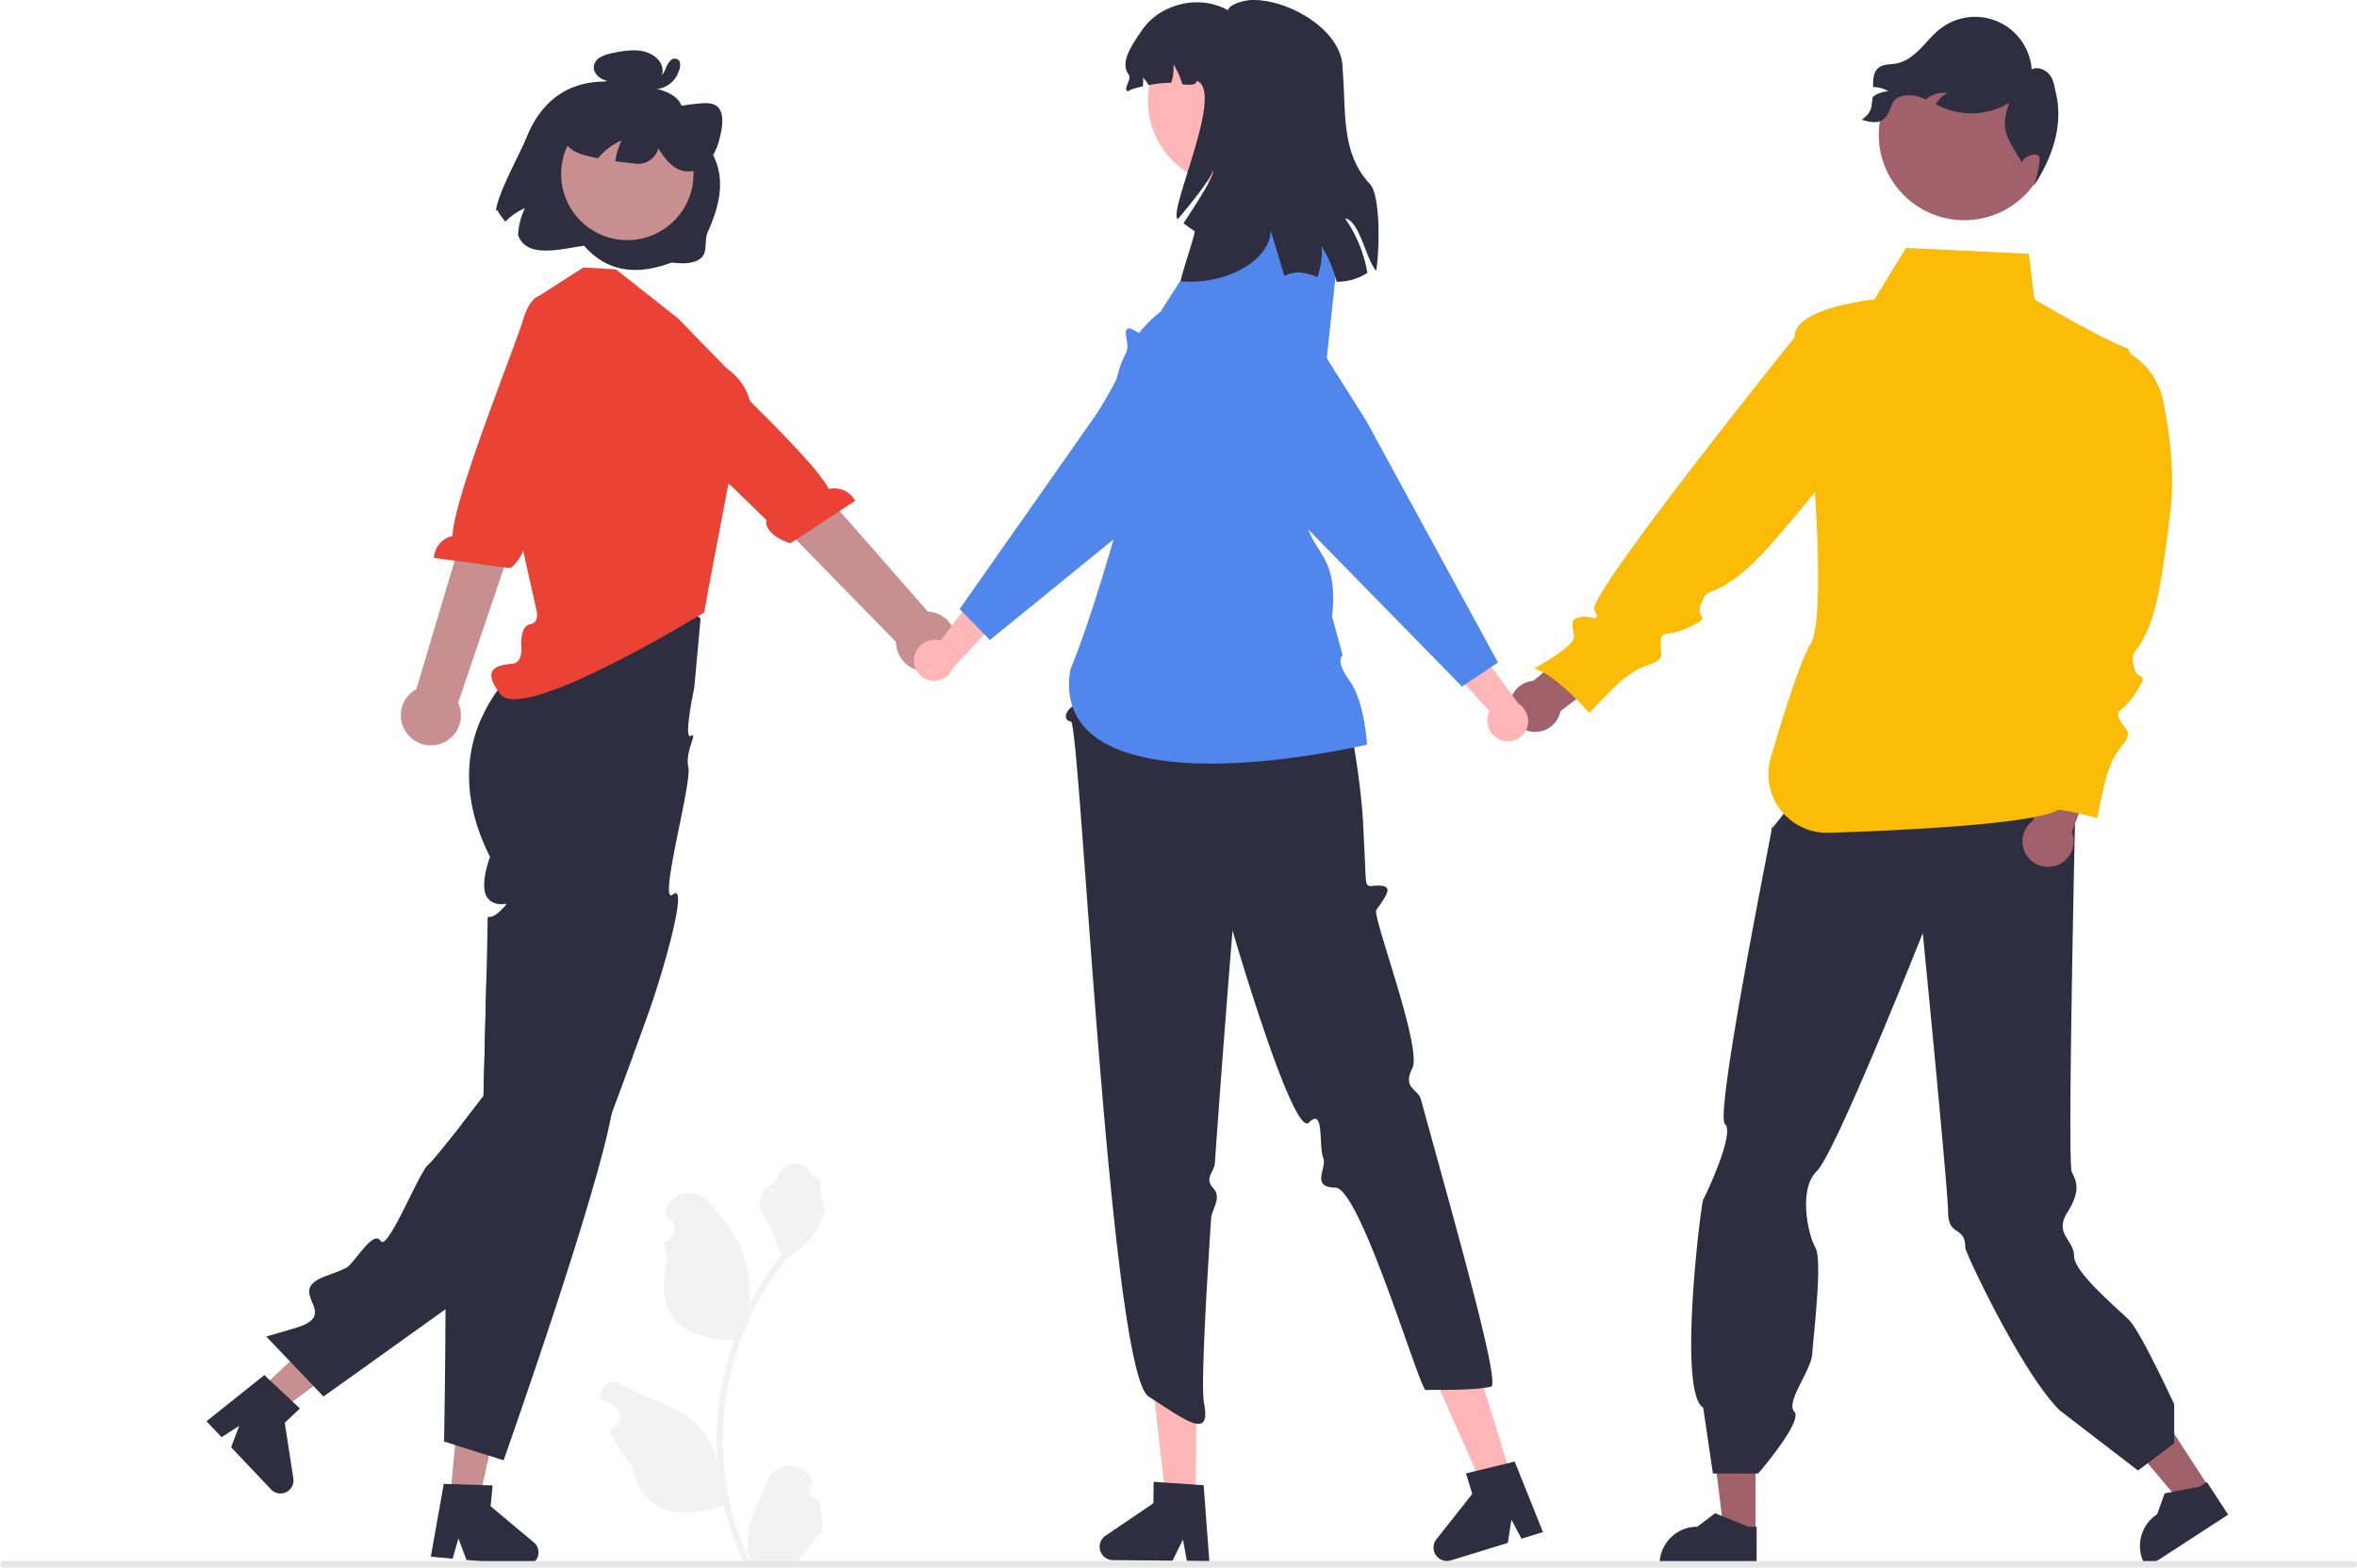
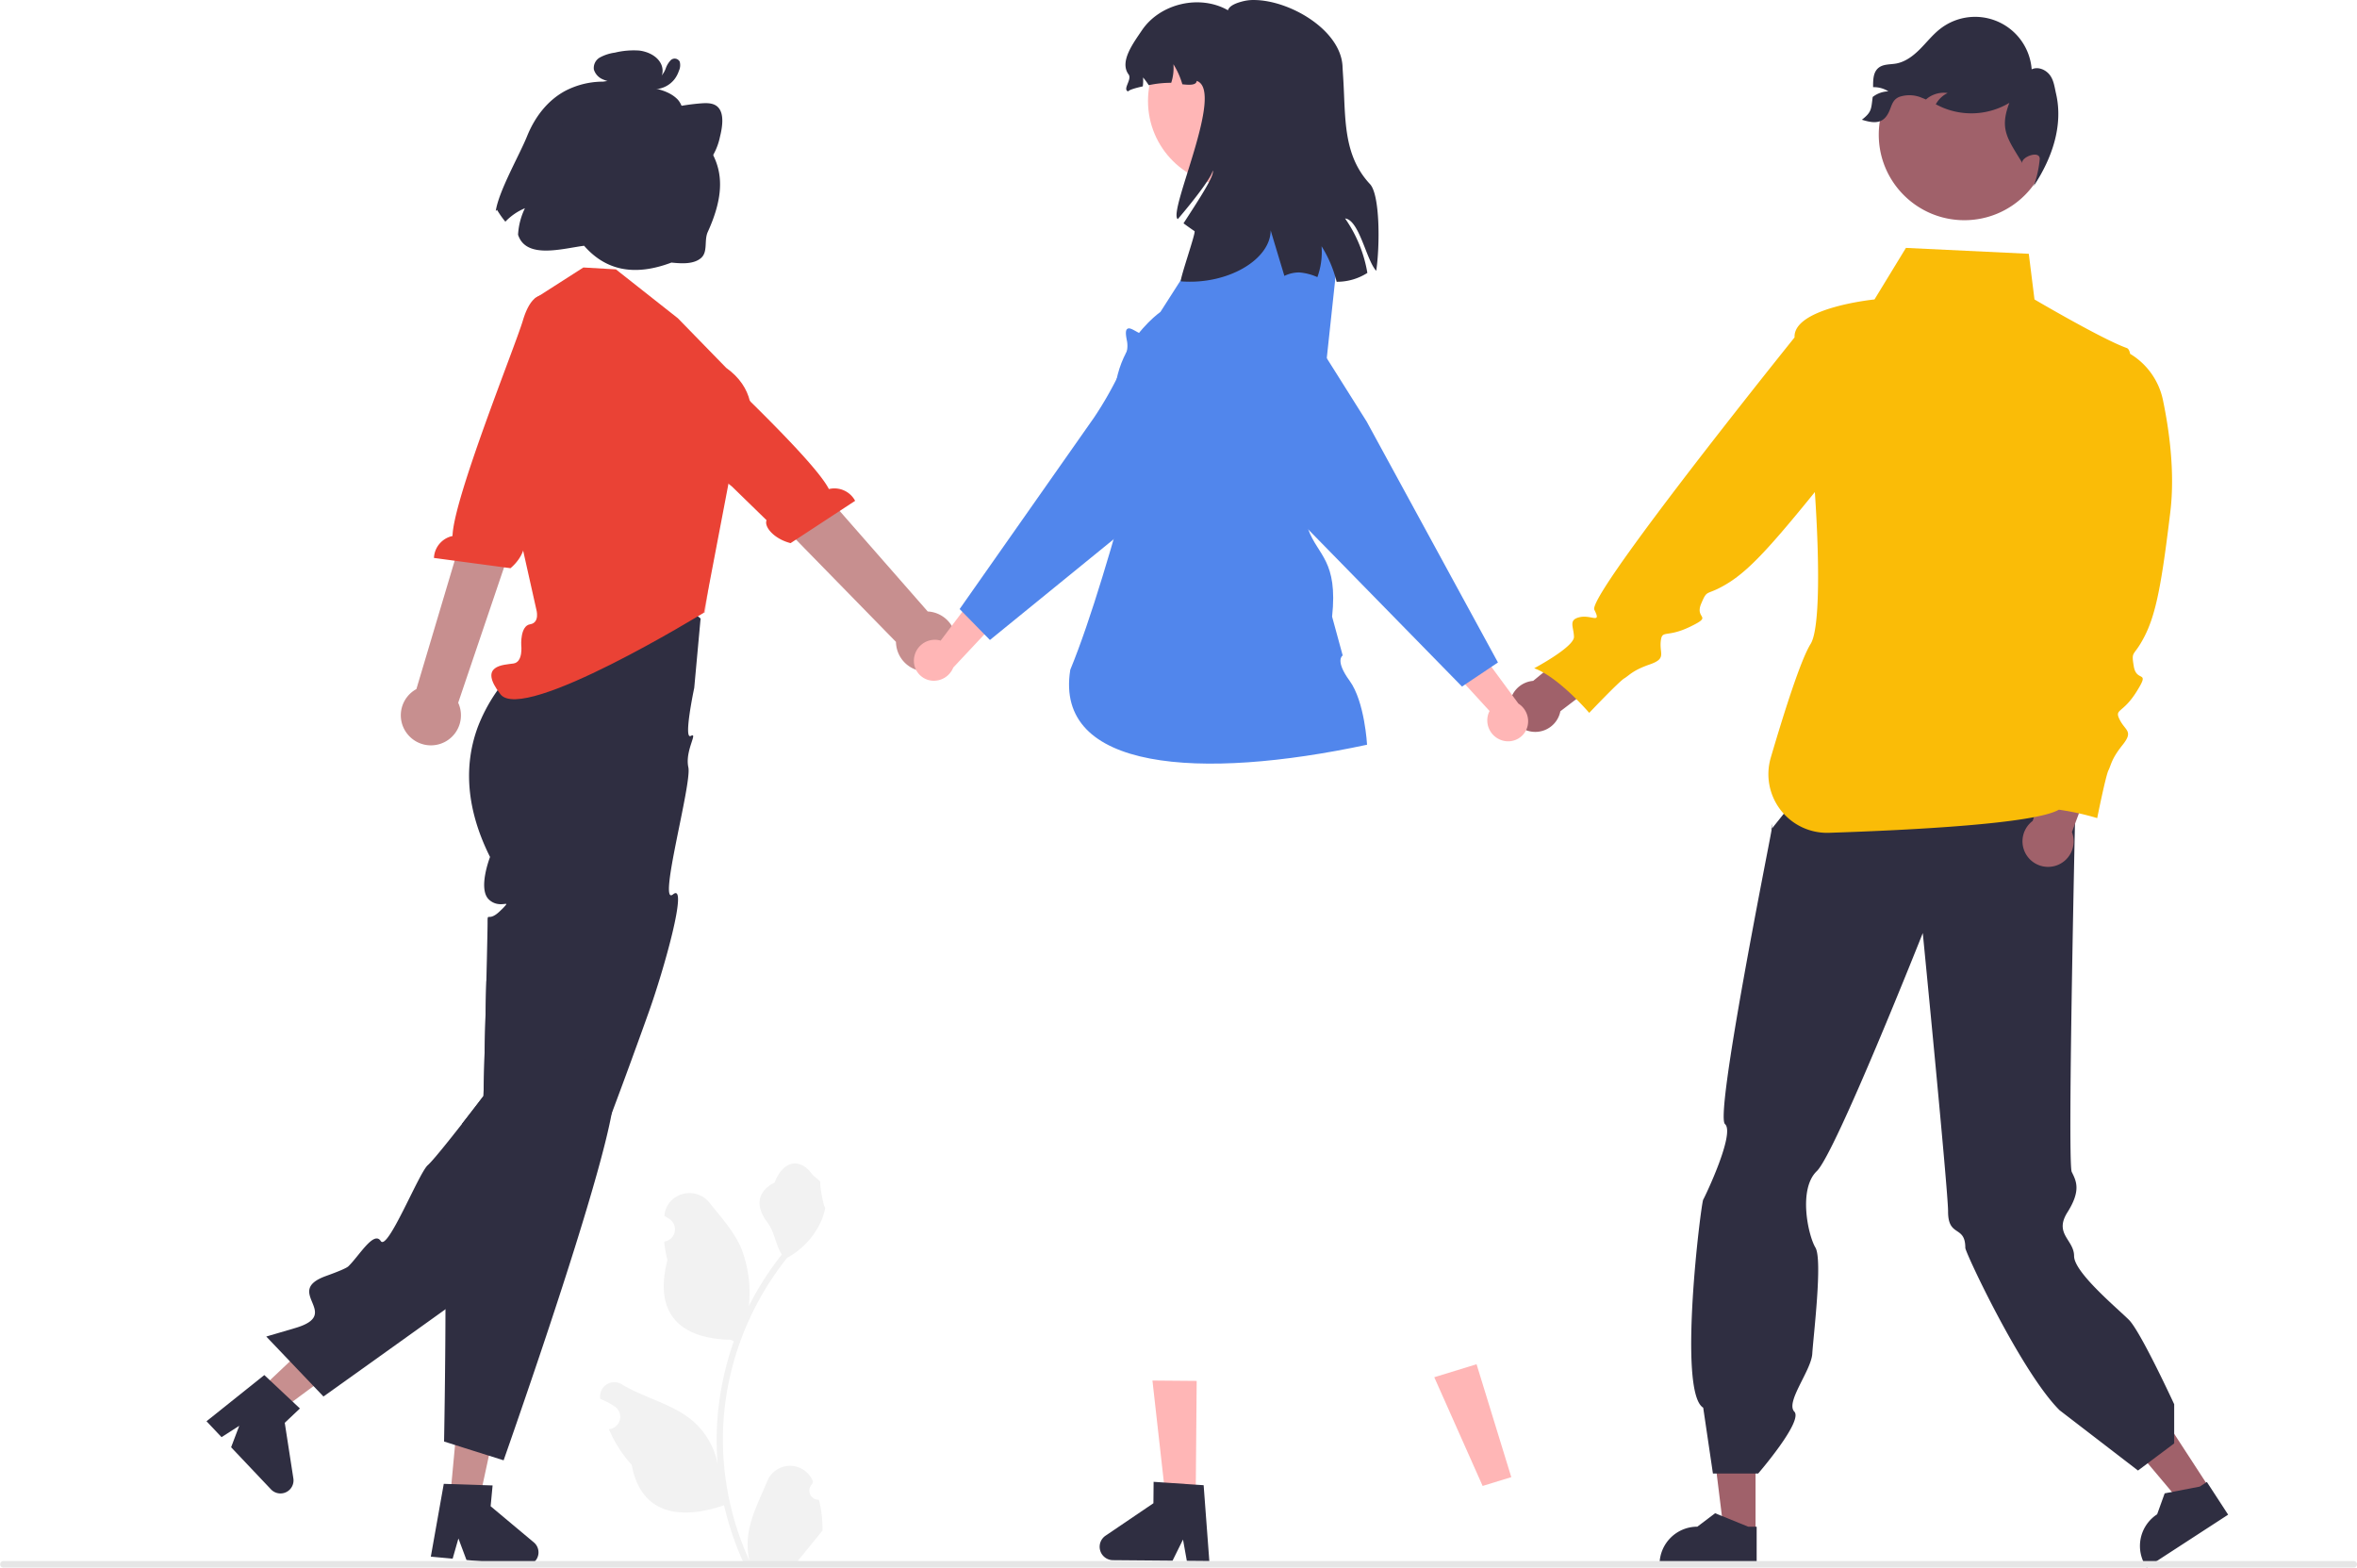
<svg xmlns="http://www.w3.org/2000/svg" width="809" height="538" fill="none">
  <g clip-path="url('#clip0_331_1582')">
    <path d="m758.286 510.582-9.087 5.903-27.113-32.211 13.411-8.713 22.789 35.021Z" fill="#A0616A" />
    <path d="M764.769 519.845 736.827 538l-.23-.353a12.958 12.958 0 0 1 3.803-17.934l2.587-7.185 12.041-2.318 2.439-1.585 7.302 11.22Z" fill="#2F2E41" />
    <path d="m602.562 526.052-10.838-.002-5.156-41.773 15.996.001-.002 41.774Z" fill="#A0616A" />
    <path d="m602.945 537.349-33.33-.001v-.422c0-3.437 1.367-6.734 3.8-9.165a12.979 12.979 0 0 1 9.173-3.797l6.089-4.615 11.359 4.616h2.91l-.001 13.384ZM714.753 270.52l-97.194 2.135-9.634 12.033s.833-4.242.092.418c-.742 4.659-19.492 97.565-15.948 100.681 3.545 3.116-6.721 24.629-7.475 25.941-.754 1.312-8.88 66.069 0 71.394l3.336 22.603h15.522s15.549-17.979 12.419-21.239c-3.129-3.259 5.821-14.097 6.163-19.909.342-5.811 3.61-32.171 1.078-36.398-2.532-4.226-5.954-20.088.468-26.237 6.423-6.149 36.378-81.713 36.378-81.713s8.704 88.587 8.684 95.543c-.027 9.045 5.918 4.569 5.918 12.51 0 1.604 19.358 42.841 32.368 55.73l26.904 20.679 12.417-9.305v-13.442s-11.507-24.939-15.521-28.95c-4.014-4.011-18.836-16.289-18.836-21.904 0-5.616-6.977-7.572-2.284-15.017 4.692-7.445 3.087-10.654 1.481-13.863-1.605-3.208 1.439-134.682 1.439-134.682l2.225 2.992Z" fill="#2F2E41" />
    <path d="M674.225 75.573c16.221 0 29.37-13.138 29.37-29.346s-13.149-29.347-29.37-29.347c-16.22 0-29.37 13.14-29.37 29.347 0 16.208 13.15 29.346 29.37 29.346ZM697.687 281.736l8.268-24.867 14.875 2.737-9.677 25.981a8.765 8.765 0 0 1-5.798 11.6 8.79 8.79 0 0 1-8.888-2.541 8.766 8.766 0 0 1 1.22-12.91ZM526.229 233.68l20.257-16.642 11.128 10.237-22.043 16.832a8.764 8.764 0 0 1-2.179 4.28 8.785 8.785 0 0 1-12.976-.115 8.76 8.76 0 0 1-1.616-9.095 8.776 8.776 0 0 1 7.429-5.497Z" fill="#A0616A" />
    <path d="M639.059 41.093c3.166.982 6.219 1.561 8.278-1.034 2.059-2.595 1.521-5.563 4.584-6.814a10.843 10.843 0 0 1 7.823.362c.445.166.879.352 1.303.538.238-.207.476-.403.735-.59a9.34 9.34 0 0 1 6.716-1.633 9.152 9.152 0 0 0-4.067 3.877c.849.424 1.708.848 2.577 1.21a25.425 25.425 0 0 0 22.672-1.716c-3.395 8.933-.756 12.117 4.221 20.275l.197.476c-.497-2.14 6.012-4.611 6.012-1.51a37.028 37.028 0 0 1-2.07 9.306c6.385-9.605 10.152-20.845 7.678-31.629-.527-2.264-.765-4.694-2.204-6.534-1.438-1.83-4.087-2.906-6.177-1.872a19.468 19.468 0 0 0-11.491-16.338 19.486 19.486 0 0 0-19.842 2.38c-2.587 1.995-4.625 4.611-6.933 6.938-2.308 2.326-5.039 4.446-8.268 5.025-2.049.362-4.356.145-5.991 1.437-1.894 1.5-1.914 4.136-1.904 6.67a9.326 9.326 0 0 1 5.246 1.436 9.125 9.125 0 0 0-5.298 1.861.618.618 0 0 0-.083.062c-.558 4.26-.331 5.16-3.714 7.817Z" fill="#2F2E41" />
    <path d="M742.392 137.285a24.29 24.29 0 0 0-11.259-15.846c-.214-1.095-.594-1.796-1.178-2.003-8.348-2.966-31.652-16.665-31.652-16.665l-1.954-15.665-42.17-2.024-10.791 17.689s-27.953 2.808-27.434 13.032c-6.77 8.437-36.904 46.136-54.966 71.067-8.632 11.915-14.51 20.917-13.755 22.408 2.542 5.02-1.029 1.633-5.024 2.54s-2.058 3.266-1.968 6.743c.091 3.478-13.649 10.796-13.649 10.796 8.383 2.994 18.884 15.302 18.884 15.302s10.169-10.705 12.015-11.824c1.846-1.119 2.875-2.751 8.716-4.777 5.841-2.026 3.39-3.569 3.814-7.863.424-4.294 1.846-1.118 10.048-5.08 8.201-3.961 1.543-2.449 3.813-7.862 2.27-5.413 1.544-2.449 8.928-6.925 4.439-2.69 8.847-6.64 14.982-13.458 4.071-4.526 8.902-10.312 15.011-17.839l.122-.156c.41 6.102.727 12.207.915 17.995.534 16.445.024 30.312-2.372 34.131-3.362 5.359-9.054 23.297-13.681 39.046a20.114 20.114 0 0 0 3.409 17.989 20.139 20.139 0 0 0 16.582 7.787c28.703-.945 70.704-3.133 78.89-7.933a90.765 90.765 0 0 1 13.161 2.89s2.897-14.472 3.862-16.402c.966-1.93.966-3.859 4.828-8.684 3.863-4.824.966-4.824-.965-8.683-1.931-3.86.965-1.93 5.793-9.649 4.829-7.718 0-2.894-.965-8.683-.966-5.789 0-2.895 3.862-10.614 3.201-6.395 5.075-14.787 7.272-31.195a856.28 856.28 0 0 0 1.419-11.258c1.64-13.657-.435-28.243-2.543-38.327Z" fill="#FABC07" />
    <path d="M281.086 514.732a3.141 3.141 0 0 1-3.215-3.804 3.135 3.135 0 0 1 .938-1.638l.215-.856a8.439 8.439 0 0 0-15.652-.147c-2.546 6.127-5.788 12.265-6.586 18.743a24.93 24.93 0 0 0 .438 8.58 99.95 99.95 0 0 1-9.105-41.539 96.635 96.635 0 0 1 .599-10.77c.331-2.931.79-5.841 1.378-8.731a101.136 101.136 0 0 1 20.079-42.88 26.923 26.923 0 0 0 11.207-11.618 20.494 20.494 0 0 0 1.869-5.612c-.545.071-2.057-8.231-1.645-8.741-.761-1.152-2.122-1.725-2.952-2.85-4.13-5.595-9.82-4.618-12.79 2.985-6.345 3.2-6.407 8.507-2.513 13.611 2.477 3.247 2.817 7.641 4.991 11.117-.224.286-.457.563-.68.849a101.796 101.796 0 0 0-10.637 16.838c.727-6.662-.14-13.4-2.529-19.662-2.421-5.835-6.958-10.75-10.954-15.795-4.8-6.059-14.642-3.414-15.487 4.267l-.024.223c.593.334 1.174.69 1.743 1.065a4.262 4.262 0 0 1 1.793 4.463c-.185.838-.62 1.6-1.247 2.187a4.27 4.27 0 0 1-2.265 1.101l-.087.014a42.407 42.407 0 0 0 1.118 6.336c-5.126 19.808 5.941 27.023 21.743 27.347.349.179.689.358 1.038.527a103.833 103.833 0 0 0-5.599 26.329 98.461 98.461 0 0 0 .071 15.916l-.027-.187a26.043 26.043 0 0 0-8.899-15.041c-6.848-5.621-16.524-7.692-23.912-12.21a4.895 4.895 0 0 0-7.077 2.047 4.883 4.883 0 0 0-.417 2.709l.03.197c1.102.448 2.174.965 3.211 1.546.594.335 1.175.69 1.743 1.065a4.261 4.261 0 0 1 1.794 4.463 4.266 4.266 0 0 1-3.512 3.288l-.087.014-.179.027a42.414 42.414 0 0 0 7.808 12.216c3.205 17.292 16.972 18.933 31.698 13.897h.009a103.77 103.77 0 0 0 6.985 20.377h24.954c.089-.277.17-.563.25-.84-2.31.145-4.628.007-6.905-.411 1.852-2.27 3.703-4.558 5.555-6.828.041-.043.08-.087.116-.134.939-1.162 1.887-2.315 2.826-3.477l.001-.001c.05-3.561-.36-7.115-1.218-10.572Z" fill="#F2F2F2" />
    <path d="m89.148 477.02 6.886 7.271 31.97-23.667-10.162-10.732-28.694 27.128Z" fill="#C78F8F" />
    <path d="m100.432 481.041-7.795-7.316-1.914-1.792-19.844 15.852 5.162 5.452 6.076-3.894-2.791 7.364 13.686 14.453a4.481 4.481 0 0 0 5.222.946 4.47 4.47 0 0 0 2.457-4.699l-2.953-19.094 5.205-4.919-2.511-2.353ZM240.466 212.273l-2.183 23.812s-3.81 17.941-1.172 16.487c2.638-1.454-2.092 5.091-.846 10.766s-10.642 47.999-5.258 43.614c5.384-4.384-3.111 25.905-8.485 40.847-1.645 4.62-3.335 9.295-5.037 13.937-.335.94-.672 1.867-1.018 2.807-2.205 6.04-4.411 11.99-6.526 17.605-.302.783-.594 1.566-.884 2.338-.012.022-.012.044-.023.044-6.962 18.31-12.929 32.716-15.313 35.099-1.242 1.241-20.954 15.468-40.823 29.718-20.854 14.954-41.876 29.941-41.876 29.941l-19.633-20.58s.47-.134 1.354-.402c1.634-.47 4.657-1.354 8.619-2.528 16.522-4.866-4.466-12.438 10.534-17.851 4.231-1.521 7.052-2.707 7.689-3.333 3.728-3.635 8.732-12.304 11.094-8.668 2.361 3.635 13.074-23.377 16.163-26.05 1.657-1.443 7.063-8.187 11.698-14.115 3.984-5.101 7.41-9.608 7.41-9.608s.067-2.416.167-6.264c.146-5.692.359-14.54.583-23.398-.012-.012-.012-.012 0-.012.078-3.333.156-6.666.235-9.831.056-2.45.112-4.809.168-6.991.145-6.531.246-11.475.246-12.705 0-4.038 0-.895 3.19-3.333.477-.374.929-.778 1.355-1.209a16.256 16.256 0 0 0 1.88-2.002c.235-.503-1.231.18-3.134-.201a5.684 5.684 0 0 1-2.754-1.409c-4.007-3.601.314-14.674.314-14.674-9.112-18.209-8.451-33.141-4.187-44.651a57.281 57.281 0 0 1 14.787-21.642 53.49 53.49 0 0 1 8.093-6.342l.28-1.51 3.079-16.654a37.28 37.28 0 0 1 5.092-2.315 35.388 35.388 0 0 1 17.082-1.7 51.033 51.033 0 0 1 16.354 5.29 60.552 60.552 0 0 1 11.686 7.673Z" fill="#2F2E41" />
    <path d="m154.494 514.12 9.975.927 8.405-38.861-14.723-1.368-3.657 39.302Z" fill="#C78F8F" />
    <path d="m183.223 529.351-14.821-12.403.672-7.136-3.447-.112-10.679-.347h-.012l-2.619-.09-4.444 24.988 7.489.693 1.981-6.935 2.765 7.383 3.962.369 15.862 1.476a4.45 4.45 0 0 0 3.75-1.476 4.385 4.385 0 0 0 1.13-2.573 4.466 4.466 0 0 0-1.589-3.837ZM209.943 382.148c-3.795 20.636-19.858 69.022-29.574 97.342-4.422 12.941-7.511 21.698-7.511 21.698l-5.037-1.588h-.011l-8.519-2.685-3.1-.984h-.012l-3.761-1.196s.437-23.108.482-45.388c.033-9.34-.012-18.545-.19-25.837-.202-7.953-.549-13.646-1.12-14.776-2.362-4.63 1.59-5.122 5.765-6.286 4.186-1.174.918-2.941-.706-6.699-1.096-2.506 1.064-5.85 2.598-7.751.423-.535.875-1.047 1.354-1.533 0 0-.739-.257-2.06-.704 3.985-5.101 7.41-9.608 7.41-9.608s.068-2.416.168-6.263c.146-5.693.359-14.541.583-23.399-.012-.012-.012-.012 0-.012.078-3.333.156-6.666.235-9.831 6.402 4.91 12.626 9.72 18.268 14.172a.058.058 0 0 1 .016.019.057.057 0 0 1 .006.025c13.555 10.704 23.731 19.294 25.163 22.023.65 1.23.426 4.519-.447 9.261Z" fill="#2F2E41" />
    <path d="M807.881 537.996H1.119a1.12 1.12 0 0 1 0-2.237h806.762a1.117 1.117 0 0 1 .791 1.909c-.21.21-.494.328-.791.328Z" fill="#E6E6E6" />
    <path d="m184.6 172.021 2.097 19.441-1.233 25.494 56.511-6.709 5.309-38.226-6.765.067-55.919-.067Z" fill="#FFB6B6" />
    <path d="m232.669 109.226-21.268-16.777-11.164-.648-16.566 10.604-4.056 20.677-9.594 23.285 14.071 62.839s1.32 4.509-2.138 5.05c-3.459.542-3.044 7.189-3.044 7.189s.704 5.76-2.654 6.268c-3.358.507-12.312.507-4.477 10.573 7.836 10.067 69.81-28.006 69.81-28.006l9.002-47.194s17.456-23.428-1.343-36.845l-16.579-17.015Z" fill="#EA4235" />
    <path d="M139.824 251.899a10.24 10.24 0 0 1 3.093-15.399l26.752-89.708 16.728 8.415-29.134 85.984a10.287 10.287 0 0 1 .51 7.299 10.31 10.31 0 0 1-17.949 3.409Z" fill="#C78F8F" />
    <path d="M187.513 101.575s-4.782-2.54-8.053 8.449c-2.618 8.797-23.866 61.195-24.137 73.935a8.05 8.05 0 0 0-6.376 7.531l26.27 3.518c4.591-3.869 5.795-9.094 4.019-10.645l5.704-15.566 23.796-49.526-17.734-15.922-3.489-1.774Z" fill="#EA4235" />
    <path d="M327.882 222.412a10.243 10.243 0 0 0-9.453-12.548l-61.368-70.032-13.018 15.521 63.481 64.94a10.305 10.305 0 0 0 16.314 8.218 10.294 10.294 0 0 0 4.044-6.099Z" fill="#C78F8F" />
    <path d="M219.825 107.476s3.213-4.355 10.917 4.139c6.169 6.8 48.004 44.865 53.761 56.235a8.055 8.055 0 0 1 9.009 4.035l-22.164 14.524c-5.814-1.505-9.161-5.696-8.231-7.862l-11.879-11.571-42.89-34.373 9.099-22.019 2.378-3.108Z" fill="#EA4235" />
    <path d="M515.333 254.027a7.185 7.185 0 0 1-4.512-8.956c.12-.361.27-.712.448-1.049l-16.949-18.498 6.368-11.896 20.477 27.849a7.17 7.17 0 0 1 3.006 8.22 6.85 6.85 0 0 1-3.419 3.988 6.886 6.886 0 0 1-5.419.342Z" fill="#FFB6B6" />
    <path d="M406.673 113.52a21.124 21.124 0 0 0-.176 7.94c.117.746.279 1.484.484 2.21.759 2.714 1.48 5.214 2.176 7.471.409 1.401.83 2.722 1.232 3.947 2.319 7.156 4.13 11.207 5.415 12.06.622.417 1.247.799 1.853 1.171 3.107 1.9 5.358 3.277 3.853 6.783a9.95 9.95 0 0 1-.777 1.441c-.499.77-1.05 1.505-1.65 2.199-.342.393-.658.808-.945 1.242-.375.555-.538 1.022-.336 1.445.255.52.961.779 2.477.852.24.011.516.026.812.025.096.006.195.002.306.003.195.002.416.004.64-.004 1.873-.036 4.29.949 6.876 2.453 7.632 4.442 16.627 13.383 16.736 13.494l56.157 57.377 1.095-.733 2.599-1.744.899-.6 1.026-.689 4.466-2.987 2.257-1.507-14.485-26.573-1.577-2.889-1.352-2.492-27.652-50.744-10.984-17.445-2.452-3.887-10.445-16.575a21.106 21.106 0 0 0-13.177-9.34 21.123 21.123 0 0 0-16.398 3.008 21.147 21.147 0 0 0-8.953 13.088Z" fill="#5186EC" />
    <path d="m410.399 514.475-10.288-.087-4.554-40.577 15.185.128-.343 40.536Z" fill="#FFB6B6" />
    <path d="m413.129 509.733-2.686-.178-10.959-.75-3.526-.235-.067 7.349-16.432 11.14a4.594 4.594 0 0 0 2.552 8.399l20.451.168 3.582-7.247 1.309 7.292 7.724.067-1.948-26.005Z" fill="#2F2E41" />
    <path d="m518.723 506.964-9.834 3.021-16.6-37.311 14.515-4.458 11.919 38.748Z" fill="#FFB6B6" />
-     <path d="m519.893 501.624-2.619.638-10.667 2.584-3.436.839 2.16 7.035-12.302 15.569a4.594 4.594 0 0 0-.187 5.446 4.605 4.605 0 0 0 5.146 1.802l19.555-6.006 1.22-7.997 3.459 6.554 7.377-2.271-9.706-24.193ZM389.705 173.278l-19.634 57.014-.648 4.562c-4.947 4.693 1.267 6.24-1.063 7.477-2.33 1.238-3.897 4.708-.757 5.328 3.14.62 13.265 222.995 26.619 231.629 13.355 8.635 21.482 14.88 19.03 2.237-.989-5.093.409-32.404 2.431-63.203.229-3.49 3.849-7.185.709-10.578-3.141-3.394.386-5.627.584-8.443 2.816-40.217 6.069-79.923 6.069-79.923s20.813 71.424 26.218 65.895c5.405-5.529 3.266 8.084 4.917 12.151 1.381 3.4-4.508 10.077 4.146 10.179 8.655.103 28.981 69.527 31.042 69.448 4.085-.155 15.569.284 22.388-1.118 3.367-.693-11.581-53.254-24.062-98.642-.996-3.62-6.413-3.704-2.929-10.692 3.484-6.988-13.852-52.204-12.364-54.296 3.949-5.55 5.452-7.963 1.558-8.327-3.894-.363-5.044 1.771-5.255-3.613-.21-5.384-.882-18.662-.882-18.662s-2.821-52.511-22.573-81.523l-1.685-17.238-53.859-9.662Z" fill="#2F2E41" />
    <path d="m438.756 64.425-26.037 3.705-1.571 18.838-12.849 20.083s-28.559 20.082-8.641 51.806c-7.58 27.328-15.116 53.537-22.3 71.01-5.597 34.673 44.542 37.996 101.862 25.725 0 0-.79-14.826-5.992-21.953-5.202-7.128-2.37-8.684-2.37-8.684l-3.635-13.316c2.057-19.247-4.888-20.974-8.152-29.867l9.91-92.269-20.225-25.078Z" fill="#5186EC" />
    <path d="M313.764 225.701a7.187 7.187 0 0 1 2.755-4.659 7.198 7.198 0 0 1 5.226-1.419c.377.051.75.134 1.113.247l15.083-20.047 12.873 4.068-23.632 25.23a7.18 7.18 0 0 1-7.535 4.465 6.858 6.858 0 0 1-5.883-7.885Z" fill="#FFB6B6" />
    <path d="M447.729 100.883a21.085 21.085 0 0 0-12.122-7.314 21.097 21.097 0 0 0-13.522 1.744c-13.377 6.565-20.596 10.939-21.47 12.986-.302.693-.559 1.376-.817 2.035a38.48 38.48 0 0 1-.727 1.823c-1.03 2.394-2.216 3.882-5.239 3.21a12.035 12.035 0 0 1-2.877-1.107c-.414-.201-.794-.414-1.153-.615-1.298-.716-2.239-1.23-2.876-.76-.616.458-.638 1.621-.079 4.317a8.987 8.987 0 0 1-.089 3.389 38.48 38.48 0 0 1-3.448 9.339 123.305 123.305 0 0 1-7.813 13.4l-26.63 37.938-1.802 2.562-1.97 2.807-15.716 22.392.929.951 3.895 3.971.862.883.784.805 2.026 2.07 1.903 1.935 42.458-34.562 4.735-3.858 8.484-6.912 17.384-14.149 32.898-30.423a20.922 20.922 0 0 0 6.772-14.932c0-.19.012-.369.012-.559a20.897 20.897 0 0 0-4.792-13.366Z" fill="#5186EC" />
    <path d="M423.126 63.74c16.068 0 29.094-13.016 29.094-29.072 0-16.056-13.026-29.071-29.094-29.071-16.069 0-29.095 13.015-29.095 29.071s13.026 29.072 29.095 29.072Z" fill="#FFB6B6" />
    <path d="M461.681 74.98a45.868 45.868 0 0 1 7.646 18.684 19.32 19.32 0 0 1-10.545 3.042c-.127-.49-.254-.978-.398-1.467a41.947 41.947 0 0 0-4.784-10.736 25.245 25.245 0 0 1-1.431 10.61 18.647 18.647 0 0 0-6.251-1.612c-1.761 0-3.498.409-5.074 1.195-1.83-6.065-3.515-11.641-4.711-15.643-.036 10.03-14.749 18.775-30.803 17.508-.579-.362 5.237-16.856 4.675-17.236-1.286-.851-2.537-1.774-3.787-2.68 5.255-8.11 10.962-16.801 9.984-18.104.072 1.61-5.689 9.36-11.959 16.674-3.479-2.553 16.29-44.085 6.523-47.453-.163 1.467-2.319 1.467-4.946 1.159a26.785 26.785 0 0 0-3.062-6.862 16.093 16.093 0 0 1-.762 6.355c-2.594 0-5.181.274-7.718.815a24.729 24.729 0 0 0-1.939-2.644c.069 1.02.039 2.046-.091 3.06-2.591.561-4.729 1.213-5.037 1.738-2.029-.742 1.432-4.092.163-5.83-3.225-4.345 1.559-10.682 4.585-15.172 6.214-9.197 19.858-12.383 29.516-6.861.435-1.503 2.663-2.499 5.526-3.169a15.008 15.008 0 0 1 3.697-.344c12.321.218 29.425 10.374 30.096 22.668.054 1.23.145 2.57.235 4 .87 13.76-.199 26.452 9.205 36.519 3.406 3.638 3.442 20.874 2.138 29.746-3.389-3.567-5.799-17.435-10.691-17.96ZM180.906 46.756c-2.556 6.36-9.765 18.867-10.742 25.69l.44-.432a30.73 30.73 0 0 0 2.849 4.07 19.802 19.802 0 0 1 6.724-4.62 23.665 23.665 0 0 0-2.361 9.088c2.721 8.522 15.299 4.727 22.669 3.796 7.36 8.412 17.152 10.607 29.974 5.771 3.586.37 7.6.593 10.113-1.524s1.017-6.038 2.368-9.004c9.631-21.125.743-28.747-6.808-38.325-1.661-2.108-1.655-5.254-3.677-7.265-2.805-2.788-7.106-3.645-11.071-4.332a6.012 6.012 0 0 0 5.279-2.61 5.411 5.411 0 0 0-.072-5.653c-1.418-2.35-4.365-3.715-7.208-4.056-2.8-.19-5.614.051-8.341.716a14.934 14.934 0 0 0-5.051 1.613 4.127 4.127 0 0 0-2.152 4.186 5.355 5.355 0 0 0 3.166 3.41c1.145.484 2.349.813 3.58.98a28.102 28.102 0 0 0-16.472 2.88c-6.354 3.387-10.642 9.265-13.207 15.621Z" fill="#2F2E41" />
-     <path d="M215.315 82.412c12.545 0 22.715-10.162 22.715-22.697 0-12.536-10.17-22.697-22.715-22.697-12.546 0-22.715 10.161-22.715 22.697 0 12.535 10.169 22.697 22.715 22.697Z" fill="#C78F8F" />
+     <path d="M215.315 82.412Z" fill="#C78F8F" />
    <path d="M193.456 47.545c1.317 3.977 5.08 5.259 8.559 6.058 1.097.256 2.201.494 3.314.706a22.02 22.02 0 0 1 1.305-1.492 19.802 19.802 0 0 1 6.724-4.62 23.276 23.276 0 0 0-2.16 7.126c2.103.305 4.217.554 6.343.748a7.18 7.18 0 0 0 5.245-.902 7.167 7.167 0 0 0 3.179-4.263c1.936 3.163 4.225 6.142 7.355 7.398a8.905 8.905 0 0 0 10.125-3.026 21.41 21.41 0 0 0 3.669-8.318c.888-3.522 1.382-7.58-.362-9.814-1.397-1.809-3.807-1.841-6.031-1.68a71.811 71.811 0 0 0-14.493 2.625l-.4.899c.812-4.878-.95-9.57-4.211-11.24-2.2-1.115-4.846-.928-7.417-.702a33.828 33.828 0 0 0-9.686 1.872 18.606 18.606 0 0 0-8.778 7.005c-2.282 3.463-3.417 8.185-2.28 11.62Z" fill="#2F2E41" />
    <path d="M225.839 26.331c-.224-.066.357.019.156.024.1-.006.199-.02.297-.041.016-.004.243-.076.092-.023.338-.1.639-.297.867-.565a7.558 7.558 0 0 0 1.238-2.202 7.898 7.898 0 0 1 1.703-2.837 1.947 1.947 0 0 1 3.107.474 4.526 4.526 0 0 1-.277 3.143 9.763 9.763 0 0 1-1.435 2.78 8.931 8.931 0 0 1-4.104 3.01 9.347 9.347 0 0 1-5.871.167 1.413 1.413 0 0 1-.875-1.278 1.42 1.42 0 0 1 .818-1.316l3.209-1.313a1.406 1.406 0 0 1 1.882 1.79 1.405 1.405 0 0 1-.744.779l-.006.002-3.209 1.313-.057-2.594c.401.115.813.186 1.229.21.444.044.892.025 1.33-.057a5.86 5.86 0 0 0 1.232-.3 8.002 8.002 0 0 0 1.013-.451c-.006.003.367-.214.203-.112a7.944 7.944 0 0 0 1.164-.905c.126-.12.243-.25.348-.388.183-.225.353-.46.508-.704a7.303 7.303 0 0 0 .746-1.65c.081-.244.15-.491.206-.742.015-.137.04-.273.074-.408.119-.319-.022.187.115.326l.591.435a.775.775 0 0 0 .662-.106c.07-.098.054-.082-.046.05a4.51 4.51 0 0 0-.322.484c-.212.395-.403.801-.574 1.216-.353.883-.8 1.725-1.332 2.513a4.522 4.522 0 0 1-4.956 1.894 1.416 1.416 0 0 1-.801-1.818 1.434 1.434 0 0 1 1.819-.8Z" fill="#2F2E41" />
  </g>
  <defs>
    <clipPath id="clip0_331_1582">
      <path fill="#fff" d="M0 0h809v538H0z" />
    </clipPath>
  </defs>
</svg>